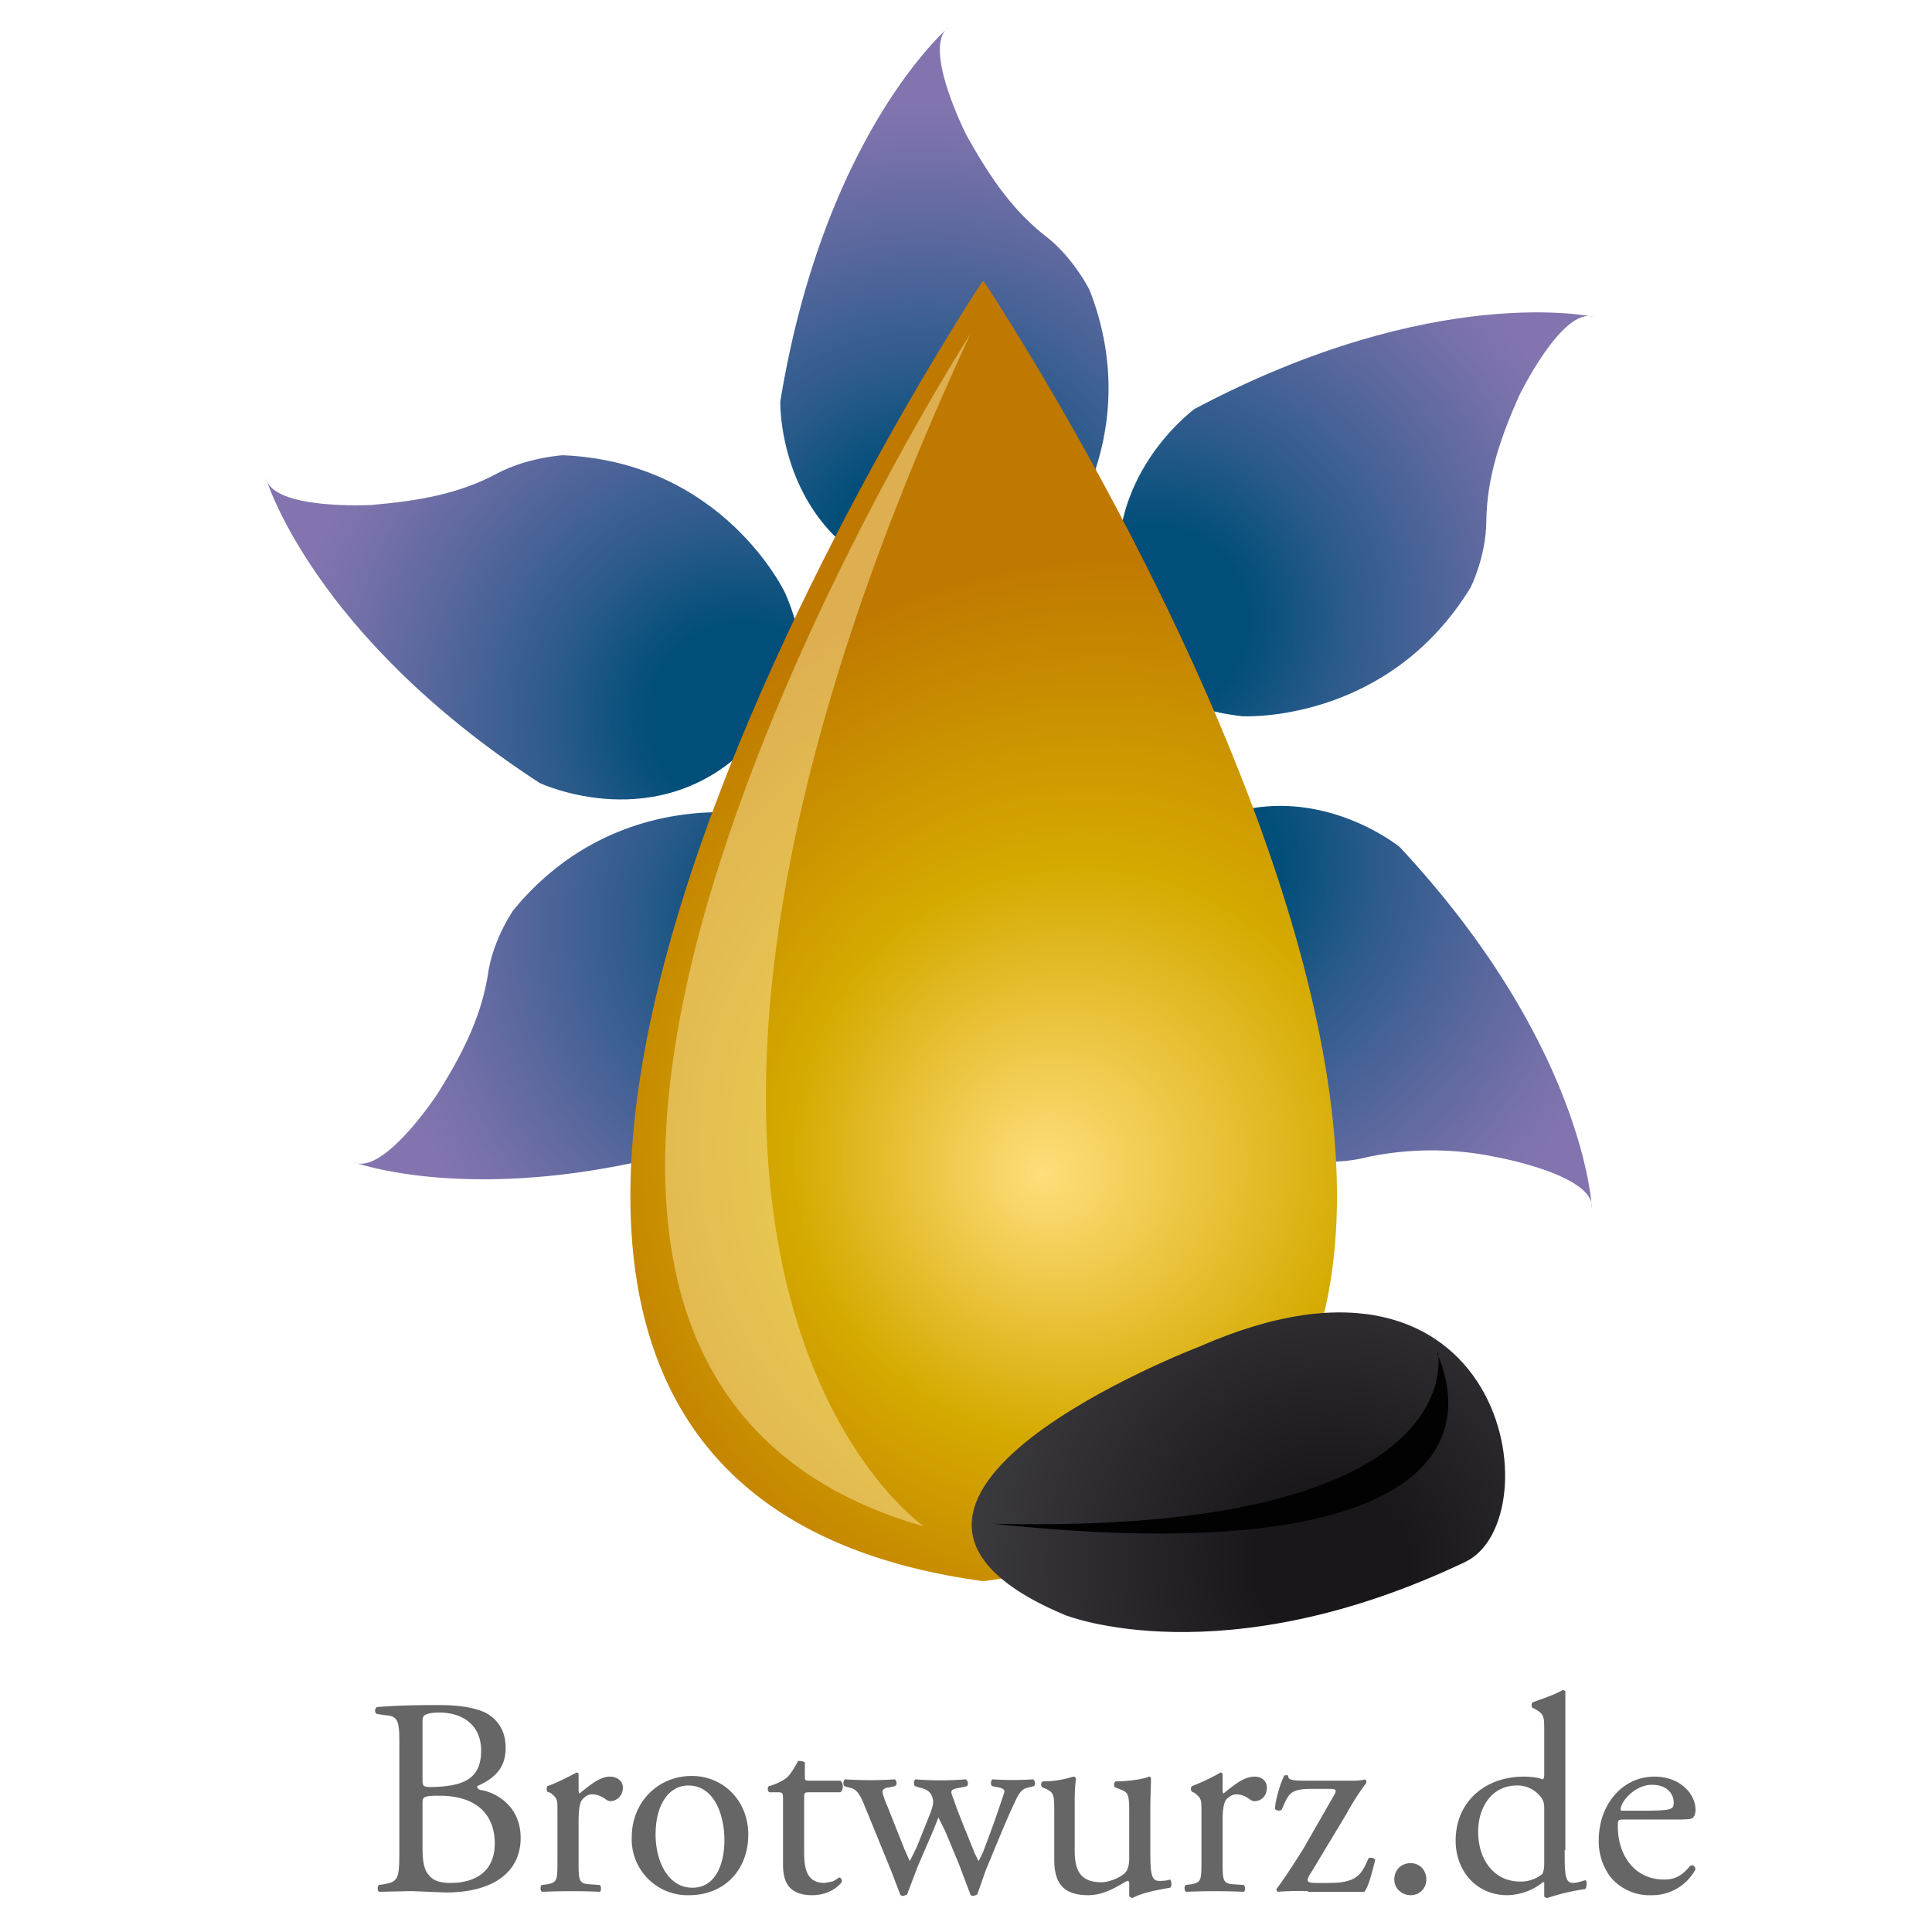
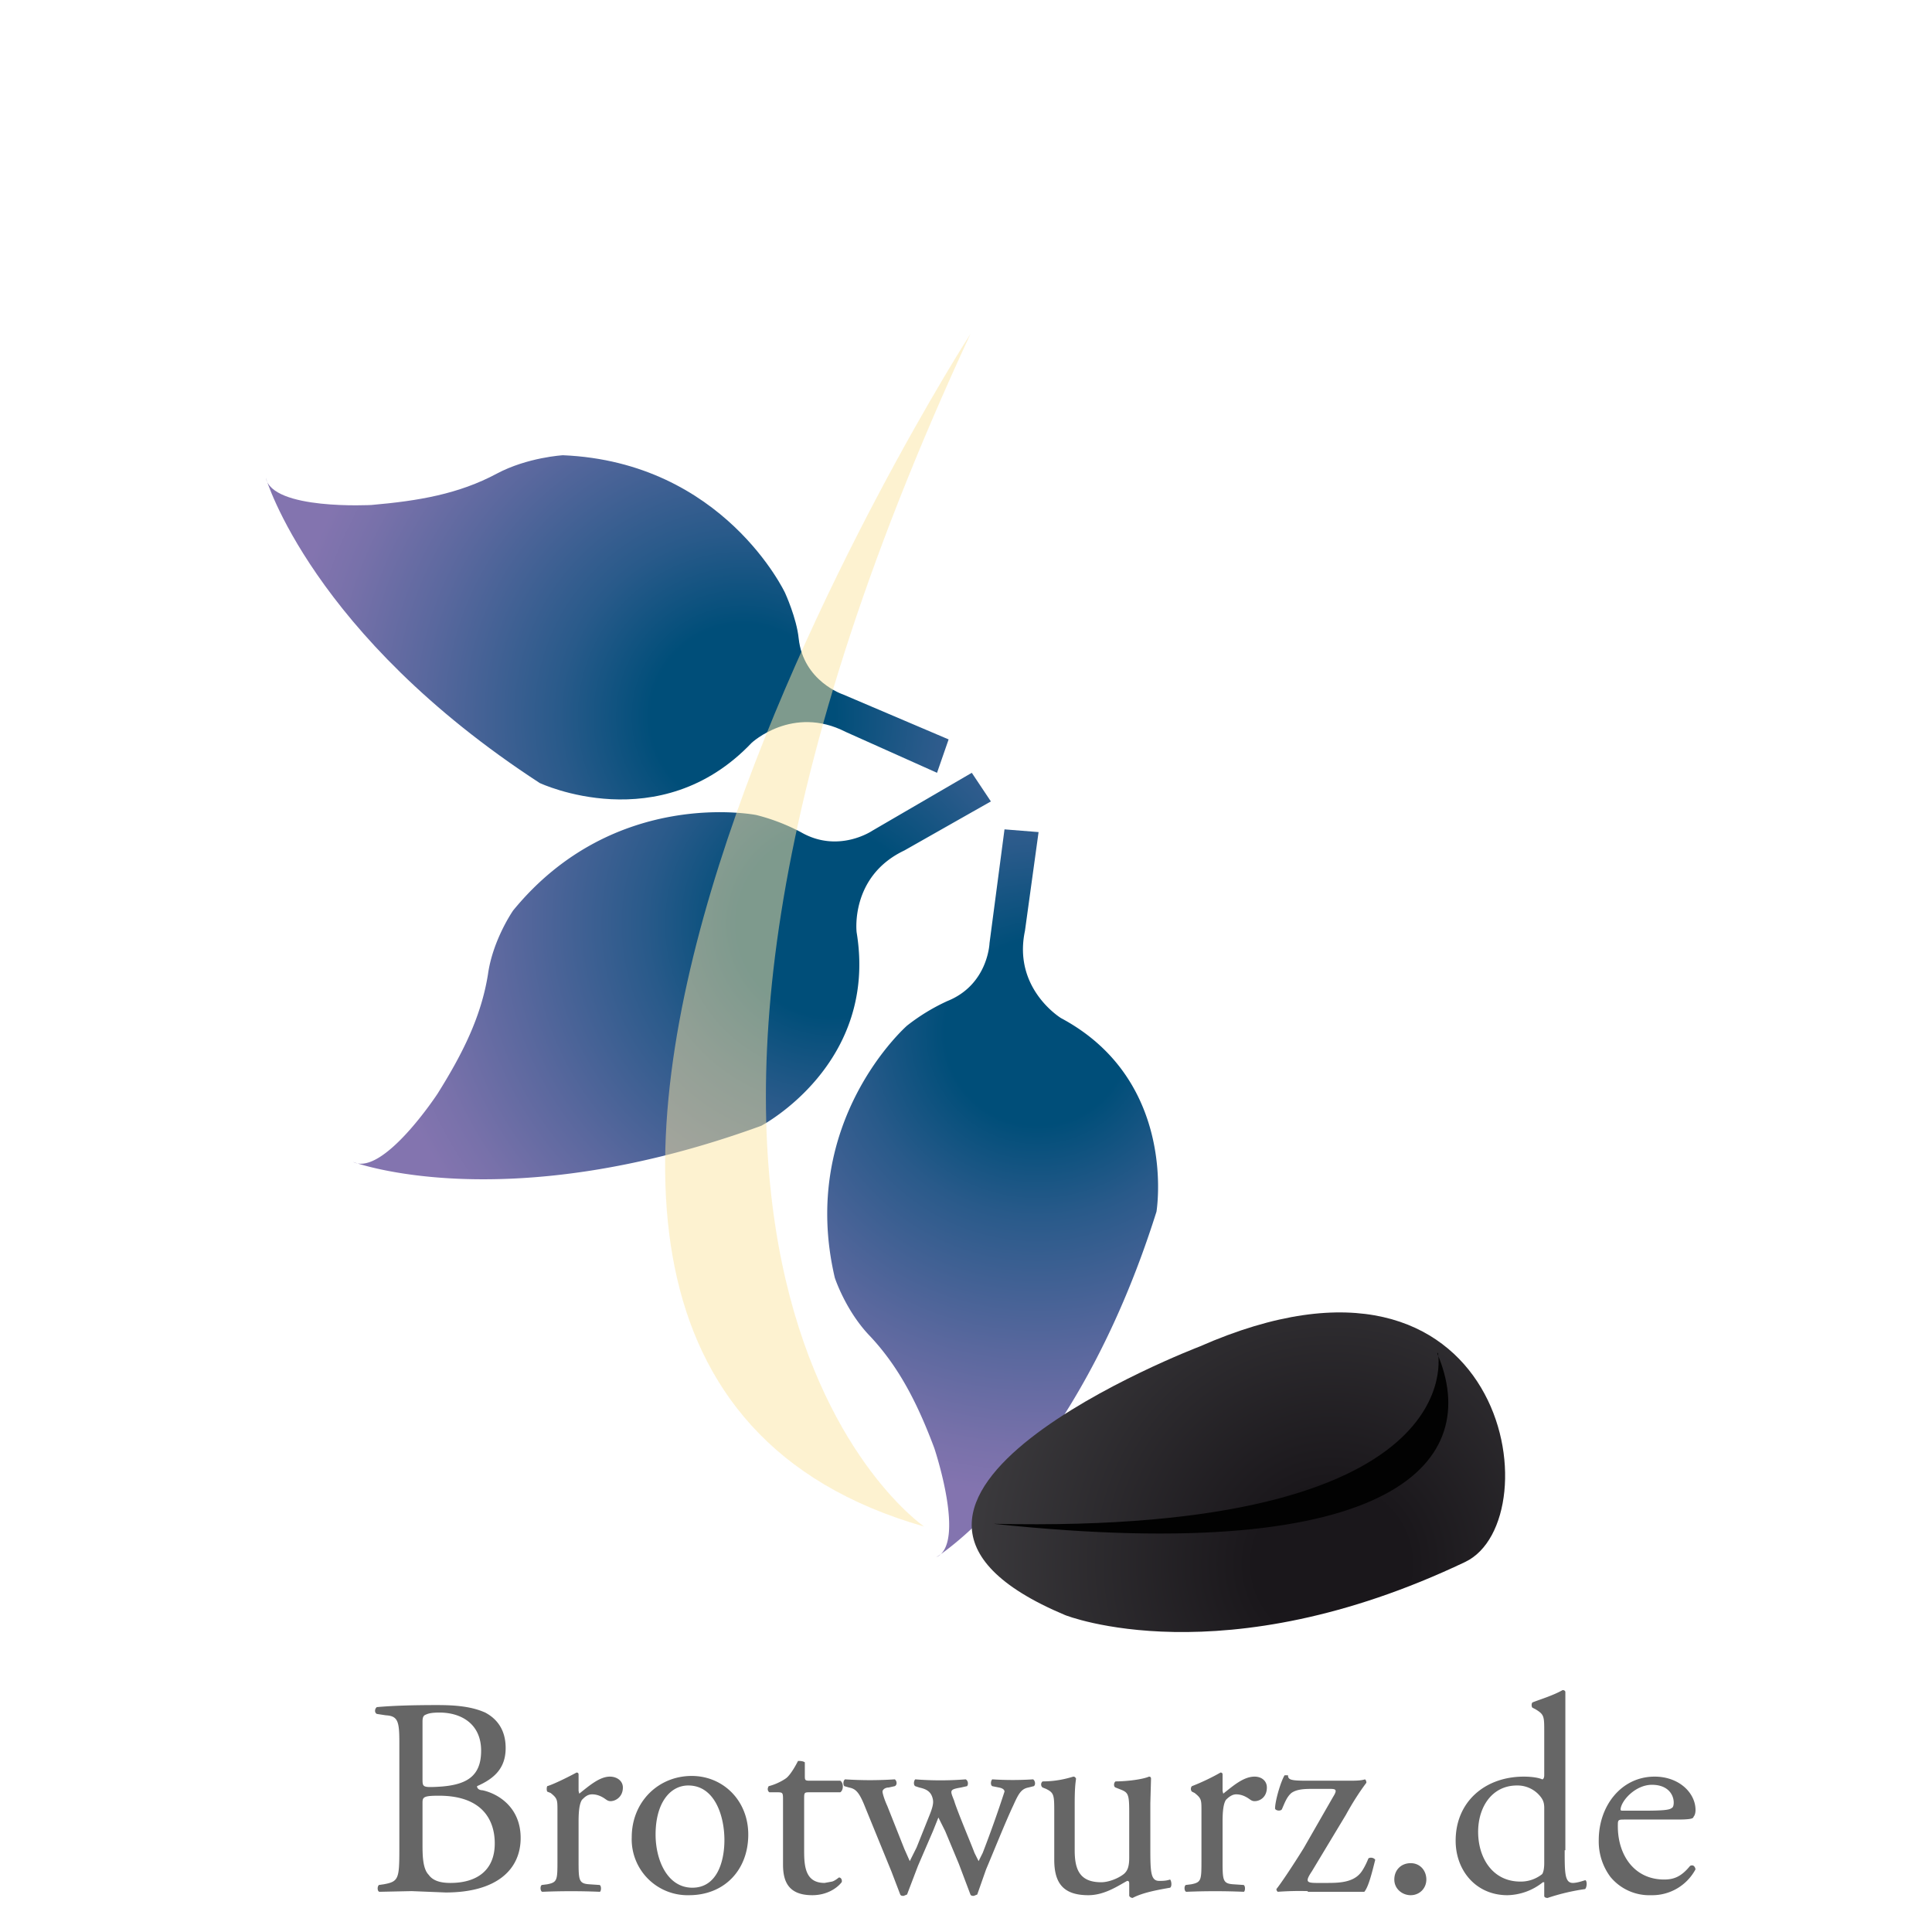
<svg xmlns="http://www.w3.org/2000/svg" width="283.5" height="283.5">
  <radialGradient id="a" cx="100.4" cy="123.9" r="67.6" gradientTransform="rotate(38.4 131.6 126.9)" gradientUnits="userSpaceOnUse">
    <stop offset=".2" stop-color="#004e79" />
    <stop offset=".4" stop-color="#295a8a" />
    <stop offset=".7" stop-color="#5a689e" />
    <stop offset=".9" stop-color="#7871aa" />
    <stop offset="1" stop-color="#8374af" />
  </radialGradient>
  <path fill="url(#a)" d="M139.2 108.5l-15.5-6.6s-5.8-1.9-6.5-8.2c-.3-3-2-6.7-2-6.7s-9-19.2-32.6-20.2c0 0-5.2.3-9.7 2.7-5.6 3-11.5 4-18.4 4.6 0 0-14.6.8-15.5-4 0 0 6.7 23 40.2 44.8 0 0 17.6 8.3 31.1-5.9 0 0 6-5.6 13.8-1.6l13.4 6" />
  <radialGradient id="b" cx="140.3" cy="170.3" r="67.7" gradientTransform="rotate(-14.7 -3.4 224.4)" gradientUnits="userSpaceOnUse">
    <stop offset=".2" stop-color="#004e79" />
    <stop offset=".4" stop-color="#295a8a" />
    <stop offset=".7" stop-color="#5a689e" />
    <stop offset=".9" stop-color="#7871aa" />
    <stop offset="1" stop-color="#8374af" />
  </radialGradient>
  <path fill="url(#b)" d="M142.6 113.4l-14.6 8.5s-5 3.4-10.5.2a29.1 29.1 0 00-6.5-2.5s-20.8-4.2-35.7 14c0 0-3 4.3-3.7 9.4-1 6.2-3.7 11.6-7.4 17.5 0 0-8 12.2-12.4 10 0 0 22.3 8.4 59.9-5.3 0 0 17.2-9 14-28.4 0 0-1-8.2 7-12l12.7-7.2" />
  <radialGradient id="c" cx="179.4" cy="220" r="67.6" gradientTransform="rotate(-67.3 114.4 206.2)" gradientUnits="userSpaceOnUse">
    <stop offset=".2" stop-color="#004e79" />
    <stop offset=".4" stop-color="#295a8a" />
    <stop offset=".7" stop-color="#5a689e" />
    <stop offset=".9" stop-color="#7871aa" />
    <stop offset="1" stop-color="#8374af" />
  </radialGradient>
  <path fill="url(#c)" d="M147.4 121.7l-2.2 16.7s-.2 6.1-6.2 8.5a29.2 29.2 0 00-5.9 3.6s-16 14-10.6 37c0 0 1.6 4.9 5.2 8.6 4.3 4.6 7 10 9.4 16.4 0 0 4.7 14 .3 16 0 0 20.3-12.6 32.3-50.7 0 0 3.2-19.2-14-28.4 0 0-7.1-4.3-5.3-12.8l2-14.5" />
  <radialGradient id="d" cx="100.4" cy="181.2" r="67.6" gradientTransform="rotate(-127.7 123.9 135.8)" gradientUnits="userSpaceOnUse">
    <stop offset=".2" stop-color="#004e79" />
    <stop offset=".4" stop-color="#295a8a" />
    <stop offset=".7" stop-color="#5a689e" />
    <stop offset=".9" stop-color="#7871aa" />
    <stop offset="1" stop-color="#8374af" />
  </radialGradient>
-   <path fill="url(#d)" d="M145.6 116l13.5 10.1s5.1 3.3 4.3 9.6c-.4 3 .3 7 .3 7s4.3 20.8 26.9 27.4c0 0 5 1 10-.3a45.9 45.9 0 0119 0s14.4 2.6 14 7.5c0 0-1-23.8-28.2-53 0 0-15-12.3-31.7-1.8 0 0-7.1 4-13.7-1.8l-11.6-9" />
  <radialGradient id="e" cx="109.3" cy="154.1" r="67.6" gradientTransform="rotate(157.2 145.7 128.6)" gradientUnits="userSpaceOnUse">
    <stop offset=".2" stop-color="#004e79" />
    <stop offset=".4" stop-color="#295a8a" />
    <stop offset=".7" stop-color="#5a689e" />
    <stop offset=".9" stop-color="#7871aa" />
    <stop offset="1" stop-color="#8374af" />
  </radialGradient>
-   <path fill="url(#e)" d="M152 115.7l13.2-10.4s4.4-4.2 10.3-1.7c2.8 1.1 6.8 1.5 6.8 1.5s21.2 1.2 33.5-18.9c0 0 2.3-4.6 2.3-9.8.1-6.3 2-12 4.8-18.3 0 0 6.4-13.2 11-11.6 0 0-23.3-5.2-58.6 13.5 0 0-15.7 11.4-9.9 30.2 0 0 2.1 8-5.2 12.8l-11.6 8.9" />
  <radialGradient id="f" cx="123.8" cy="170.2" r="67.6" gradientTransform="rotate(104.6 163.6 130.7)" gradientUnits="userSpaceOnUse">
    <stop offset=".2" stop-color="#004e79" />
    <stop offset=".4" stop-color="#295a8a" />
    <stop offset=".7" stop-color="#5a689e" />
    <stop offset=".9" stop-color="#7871aa" />
    <stop offset="1" stop-color="#8374af" />
  </radialGradient>
-   <path fill="url(#f)" d="M144.6 111.2l-.3-16.9s-.6-6 5-9.2a29 29 0 005.3-4.5s13.8-16.1 5.3-38c0 0-2.3-4.7-6.4-7.9-5-3.9-8.3-8.8-11.7-14.9 0 0-6.6-13-2.6-15.8 0 0-18.2 15.4-24.7 54.9 0 0-.5 19.4 18 26 0 0 7.6 3.2 7 12v14.6" />
  <linearGradient id="g" gradientUnits="userSpaceOnUse" x1="54.3" y1="213.7" x2="54.3" y2="213.7">
    <stop offset="0" stop-color="#496c15" />
    <stop offset=".3" stop-color="#009634" />
    <stop offset=".5" stop-color="#0d7f2d" />
    <stop offset="1" stop-color="#284f1d" />
  </linearGradient>
  <radialGradient id="h" cx="163.9" cy="166.4" r="84.3" fx="152.8" fy="172.4" gradientUnits="userSpaceOnUse">
    <stop offset="0" stop-color="#ffde7c" />
    <stop offset=".5" stop-color="#d5aa00" />
    <stop offset="1" stop-color="#bf7900" />
  </radialGradient>
-   <path fill="url(#h)" d="M144.1 41.4S28 216 144.1 232h.4c116.3-16 0-190.5 0-190.5l-.2-.3-.2.2z" />
  <path opacity=".5" fill="#FCE6A2" d="M142.4 49s-96.1 149.5-6.8 175c0 0-56.5-38.5 6.8-175z" />
  <g>
    <radialGradient id="i" cx="195.4" cy="229.5" r="56.8" gradientUnits="userSpaceOnUse">
      <stop offset=".2" stop-color="#1a171b" />
      <stop offset="1" stop-color="#3e3d40" />
    </radialGradient>
    <path fill="url(#i)" d="M215 229.2c13-6.2 6.2-51.5-39-31.6 0 0-59.5 22.7-19.7 39.4 0 0 23 9.2 58.7-7.8z" />
    <path fill="#020202" d="M211 198.5s5.5 26.7-65.2 25.1c59.2 6.3 71.8-9.3 65.1-25z" />
  </g>
  <g fill="#666">
    <path d="M58.6 255.7c0-3.1-.2-3.9-2-4l-1.3-.2c-.4-.2-.3-.8 0-1 2.2-.2 5-.3 8.9-.3 2.6 0 5 .2 7 1.1 1.7.9 3 2.5 3 5.2 0 3-1.7 4.5-4.2 5.6 0 .4.4.6.8.6 2.3.5 5.6 2.5 5.6 7 0 4.7-3.6 8-11 8l-5-.2-4.7.1c-.3 0-.4-.7-.1-1l.7-.1c2.2-.4 2.3-.8 2.3-5.2v-15.6zM62 261c0 1.2 0 1.3 2.1 1.2 4.2-.2 6.5-1.4 6.5-5.3 0-4-3-5.6-6.1-5.6-1 0-1.6.1-2 .3-.3.1-.5.3-.5 1v8.4zm0 9.6c0 1.5 0 3.6.9 4.5.7 1 2 1.2 3.2 1.2 3.7 0 6.5-1.7 6.5-5.8 0-3.3-1.7-7-8.2-7-2.2 0-2.4.2-2.4 1v6.1zM81.8 265.7c0-1.6 0-1.8-1-2.6l-.5-.2c-.1-.2-.1-.6 0-.8 1-.3 3.2-1.4 4.3-2 .2 0 .3.1.3.3v2.4l.1.4c1.5-1.2 3-2.5 4.5-2.5 1 0 1.9.6 1.9 1.6 0 1.4-1.1 2-1.8 2-.4 0-.6-.2-.9-.4-.6-.4-1.2-.6-1.8-.6-.7 0-1.1.4-1.5.8-.4.6-.5 1.8-.5 3.2v5.6c0 3 0 3.5 1.6 3.6l1.5.1c.3.2.2 1 0 1a100 100 0 00-8.4 0c-.3 0-.4-.8-.1-1l.8-.1c1.5-.3 1.5-.6 1.5-3.6v-7.2zM109.8 269.2c0 5.2-3.5 8.9-8.7 8.9a8.2 8.2 0 01-8.4-8.5c0-5.2 3.9-9 8.8-9 4.6 0 8.3 3.6 8.3 8.6zM101 262c-2.7 0-4.8 2.6-4.8 7.2 0 3.7 1.7 7.8 5.4 7.8 3.6 0 4.7-3.8 4.7-7 0-3.5-1.4-8-5.3-8zM118.7 263c-.7 0-.7.1-.7 1v7.7c0 2.4.3 4.6 3 4.6l1.1-.2c.4-.1 1-.6 1-.6.4 0 .5.5.4.7-.7.9-2.2 1.9-4.3 1.9-3.5 0-4.3-2-4.3-4.5v-9.4c0-1.1 0-1.2-.8-1.2h-1.2c-.3-.2-.3-.6-.1-.9 1.2-.3 2.2-.9 2.6-1.2.6-.5 1.3-1.7 1.7-2.5.3 0 .7 0 1 .2v1.9c0 .7 0 .8.7.8h4.5c.5.3.5 1.4 0 1.7h-4.6zM127 265.3c-.9-2.3-1.4-2.8-2.4-3l-.7-.2c-.2-.2-.2-.8.1-1a55.9 55.9 0 007.3 0c.3.2.4.8 0 1l-.9.2c-.5 0-.9.3-.9.6 0 .2.2 1 .7 2.1l2.5 6.3.8 1.8 1-2 2-5c.5-1.3.5-1.8.3-2.4-.3-.9-1-1.2-1.9-1.4l-.6-.2c-.3-.2-.2-.8 0-1a47 47 0 007.4 0c.4.2.4.8.2 1l-.9.2c-1.7.3-1.6.4-1 1.9.4 1.4 2.6 6.6 3 7.7l.6 1.2.6-1.2a175 175 0 003.2-9c0-.3-.3-.5-.8-.6l-1-.2c-.3-.2-.2-.8 0-1a46.8 46.8 0 006 0c.3.2.4.8.1 1l-.8.2c-1 .2-1.4.8-2.2 2.6-1.1 2.3-3.1 7.3-4 9.4l-1.3 3.7-.5.2c-.2 0-.4 0-.5-.2l-1.7-4.5-2-4.8-1-2-.8 2-2.2 5.1-1.6 4.2-.5.2c-.2 0-.4 0-.5-.2l-1.3-3.4-3.8-9.3zM157.7 271.5c0 2.8.7 4.7 3.9 4.7 1 0 2.4-.5 3.3-1.2.6-.5.8-1.2.8-2.4v-6.8c0-2.7-.2-2.8-1.5-3.3l-.5-.2c-.3-.1-.3-.7 0-.9 1.7 0 4-.3 4.9-.7.2 0 .3.1.3.3l-.1 3.6v6.9c0 3.3.1 4.5 1.3 4.5.5 0 1 0 1.6-.2.2.2.3 1 0 1.2-1.7.3-4 .7-5.5 1.5a.6.6 0 01-.5-.3v-1.7c0-.3 0-.5-.3-.5-1.3.7-3.3 2.1-5.7 2.1-3.7 0-5-1.8-5-5.2v-6.8c0-2.7 0-3-1.2-3.6l-.5-.2c-.3-.2-.3-.7 0-.9 2 0 3.5-.4 4.5-.7.2 0 .3.1.4.3-.1.7-.2 1.5-.2 3.6v6.9zM176.3 265.7c0-1.6 0-1.8-1-2.6l-.4-.2c-.2-.2-.2-.6 0-.8a32 32 0 004.2-2c.2 0 .3.1.3.3v2.4l.1.4c1.5-1.2 3-2.5 4.6-2.5 1 0 1.8.6 1.8 1.6 0 1.4-1 2-1.8 2-.4 0-.6-.2-.9-.4-.6-.4-1.2-.6-1.8-.6-.6 0-1.1.4-1.5.8-.4.6-.5 1.8-.5 3.2v5.6c0 3 0 3.5 1.6 3.6l1.5.1c.3.2.2 1 0 1a99.9 99.9 0 00-8.4 0c-.3 0-.4-.8-.1-1l.8-.1c1.5-.3 1.5-.6 1.5-3.6v-7.2zM191.9 277.5a43 43 0 00-4.4.1.5.5 0 01-.2-.4c.8-1 2.7-3.9 4-6l4.3-7.5c.7-1.1.4-1.2-.4-1.2h-2.8c-1.2 0-2.2.1-2.9.6-.7.6-1 1.5-1.4 2.4-.2.3-.9.2-1-.1 0-1.1.8-3.9 1.4-4.9h.5c0 .7.5.8 2.9.8h5.9c1 0 1.9 0 2.5-.2.1.1.2.2.2.5-.9 1.2-1.9 2.7-3 4.7l-5 8.3c-1 1.5-.8 1.7.7 1.7h1.4c1.6 0 3.7 0 4.9-1.3.4-.4.9-1.3 1.3-2.3.3-.2.8-.1 1 .2-.5 2-1 4-1.6 4.7h-8.3zM204.6 275.8c0-1.4 1-2.4 2.4-2.4s2.3 1.1 2.3 2.4-1 2.3-2.3 2.3c-1.2 0-2.4-.9-2.4-2.3zM229.6 271.5c0 3.3 0 4.8 1.2 4.8.5 0 1.2-.2 1.8-.4.3 0 .3 1 0 1.3a31 31 0 00-5.5 1.3c-.3 0-.5-.1-.5-.3v-.7-1.3h-.2a8.6 8.6 0 01-5.2 1.9c-4.6 0-7.6-3.6-7.6-8 0-5.7 4.3-9.4 10-9.4 1.3 0 2.3.2 2.7.4.2 0 .3-.3.3-.6v-6.3c0-2.4 0-2.6-1.3-3.4l-.4-.2c-.2-.1-.2-.7 0-.8 1-.4 3-1 4.4-1.8.2 0 .4.1.4.3v23.2zm-3-6.2c0-.8-.2-1.2-.5-1.6a4.3 4.3 0 00-3.5-1.7c-3.7 0-5.7 3.2-5.7 6.8 0 3.8 2.1 7.3 6.2 7.3a5 5 0 003.2-1.1c.2-.3.3-.9.3-1.6v-8zM238.5 267c-1.1 0-1.1 0-1.1 1 0 4.2 2.4 7.8 6.8 7.8 1.4 0 2.5-.4 3.8-2 .4-.2.7 0 .8.5a7.2 7.2 0 01-6.5 3.8 7.4 7.4 0 01-6-2.7 8.7 8.7 0 01-1.7-5.4c0-5 3.3-9.3 8.2-9.3 3.6 0 6 2.4 6 4.9 0 .6-.2.9-.3 1 0 .3-.7.4-2.4.4h-7.6zm2.5-1.3c3 0 4-.1 4.3-.4.1 0 .3-.2.3-.8 0-1.1-.8-2.6-3.2-2.6-2.4 0-4.5 2.3-4.6 3.6 0 .1 0 .2.3.2h3z" />
  </g>
</svg>